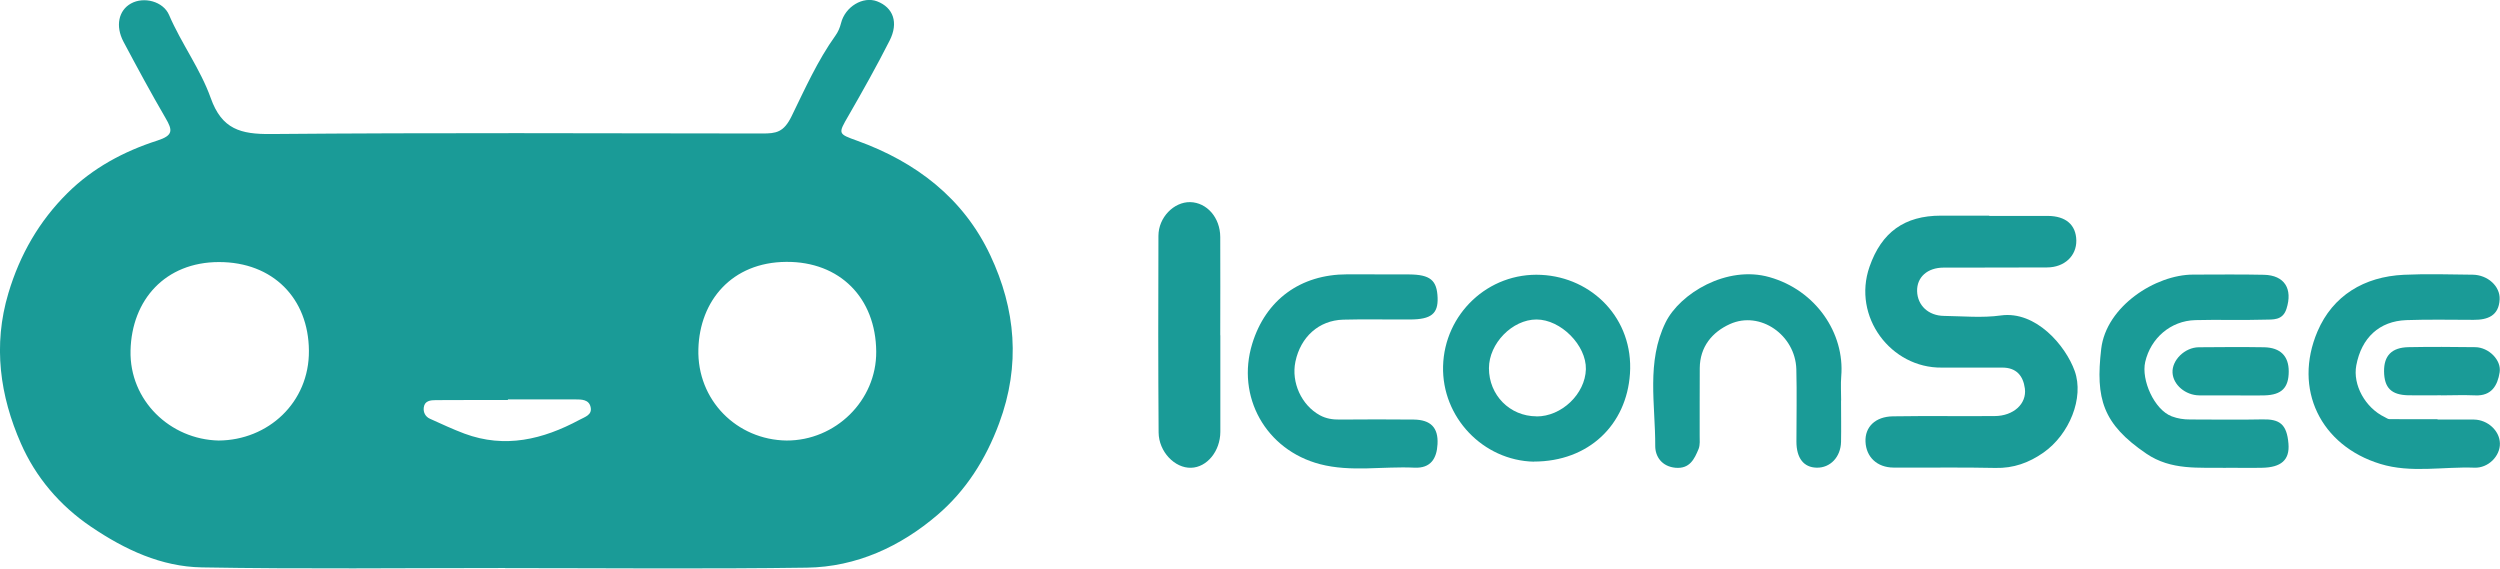
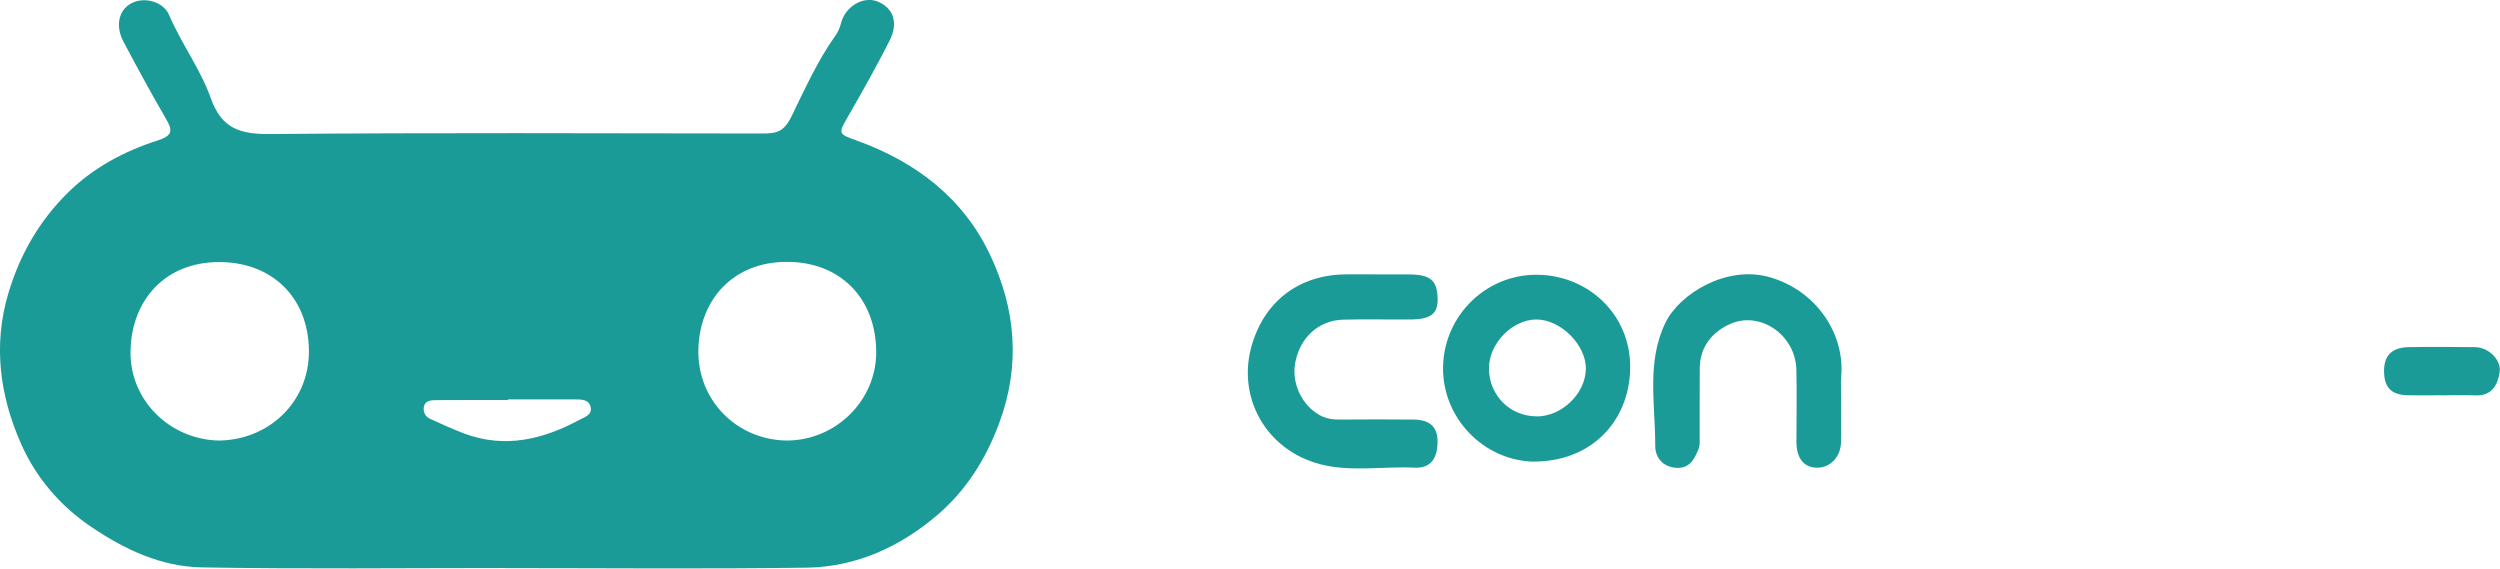
<svg xmlns="http://www.w3.org/2000/svg" id="_图层_2" data-name="图层 2" viewBox="0 0 279.04 63.46">
  <defs>
    <style>
      .cls-1 {
        fill: #1a9b97;
        stroke-width: 0px;
      }
    </style>
  </defs>
  <g id="_图层_1-2" data-name="图层 1">
    <g>
      <path class="cls-1" d="m56.39,63.4c-11.29,0-22.59.13-33.87-.07-4.51-.08-8.55-1.96-12.35-4.53-3.55-2.4-6.2-5.58-7.83-9.29C0,44.2-.81,38.56.94,32.71c1.29-4.31,3.43-8.02,6.58-11.15,2.83-2.81,6.3-4.67,10.04-5.87,1.8-.58,1.71-1.16.92-2.51-1.63-2.8-3.17-5.65-4.69-8.51-.94-1.77-.55-3.52.83-4.28,1.44-.8,3.6-.24,4.25,1.28,1.37,3.19,3.5,6.04,4.65,9.27,1.24,3.5,3.36,4.05,6.72,4.02,18.28-.16,36.57-.08,54.86-.06,1.52,0,2.37-.12,3.25-1.92,1.49-3.05,2.9-6.21,4.9-9.01.29-.41.49-.86.62-1.38.46-1.86,2.47-3.04,4.03-2.44,1.8.69,2.42,2.37,1.39,4.39-1.44,2.84-3,5.62-4.59,8.38-1.17,2.02-1.19,2.01.98,2.79,6.57,2.37,11.86,6.42,14.85,12.78,2.83,6,3.41,12.25.99,18.75-1.5,4.05-3.72,7.52-6.87,10.22-4.13,3.54-9.06,5.82-14.59,5.9-11.23.16-22.46.05-33.68.05,0,0,0-.01,0-.02Zm-31.99-14.23c5.52-.03,10.13-4.24,10.08-10.03-.04-5.83-4.01-9.9-10.05-9.89-5.97.01-9.73,4.2-9.86,9.88-.13,5.57,4.42,9.92,9.83,10.04Zm63.39,0c5.46.02,10.05-4.46,10.01-9.92-.04-5.99-4.06-10.07-10.05-10.02-6.07.04-9.66,4.35-9.8,9.73-.16,5.7,4.29,10.14,9.85,10.21Zm-31.1-4.59s0,.05,0,.07c-2.69,0-5.38-.01-8.06.01-.57,0-1.24.07-1.33.82-.07.53.17,1.03.69,1.26,1.27.57,2.54,1.17,3.85,1.66,4.53,1.68,8.76.65,12.84-1.54.63-.34,1.44-.55,1.24-1.43-.19-.85-1.01-.85-1.74-.85-2.5,0-5,0-7.49,0Z" />
-       <path class="cls-1" d="m222.03,24.1c2.18,0,4.36,0,6.54,0,2.01.01,3.15,1,3.18,2.74.03,1.71-1.31,3-3.26,3.01-3.85.03-7.7,0-11.55.02-1.81,0-3,1.07-2.96,2.63.04,1.59,1.26,2.74,3,2.76,2.12.03,4.27.24,6.35-.05,3.92-.54,7.23,3.38,8.24,6.2,1.07,3-.6,7.09-3.49,9.11-1.61,1.13-3.35,1.76-5.37,1.71-3.78-.09-7.57-.01-11.36-.04-1.84-.01-3.06-1.18-3.13-2.89-.07-1.65,1.1-2.8,3.06-2.83,3.78-.06,7.57,0,11.36-.03,2.09-.01,3.59-1.36,3.37-3.07-.19-1.43-.95-2.35-2.54-2.34-2.25.02-4.49-.02-6.74,0-5.66.07-10.01-5.67-8.06-11.26,1.34-3.84,3.89-5.7,7.98-5.7,1.8,0,3.59,0,5.39,0Z" />
      <path class="cls-1" d="m171.2,51.53c-5.68-.13-10.28-4.97-10.13-10.66.15-5.81,5.03-10.49,10.96-10.19,5.68.28,10.31,4.89,9.9,11.03-.38,5.69-4.58,9.81-10.74,9.81Zm.29-5.05c2.8.02,5.45-2.51,5.52-5.27.06-2.67-2.8-5.55-5.51-5.55-2.7,0-5.31,2.67-5.31,5.44,0,3,2.32,5.36,5.31,5.37Z" />
      <path class="cls-1" d="m153.42,30.63c1.28,0,2.57,0,3.85,0,2.37.02,3.12.64,3.19,2.61.06,1.77-.72,2.41-3.05,2.42-2.5.02-5-.05-7.5.02-2.7.08-4.74,1.92-5.32,4.68-.49,2.33.68,4.87,2.73,5.99.7.38,1.43.49,2.22.48,2.76-.02,5.52-.03,8.27,0,1.88.03,2.74.9,2.64,2.74-.08,1.59-.75,2.72-2.58,2.63-3.51-.17-7.07.51-10.53-.39-6.08-1.59-9.38-7.56-7.57-13.45,1.51-4.91,5.39-7.73,10.58-7.74,1.03,0,2.05,0,3.08,0Z" />
-       <path class="cls-1" d="m272.09,46.83c1.35,0,2.69-.01,4.04,0,1.54.02,2.87,1.25,2.9,2.66.03,1.41-1.29,2.77-2.84,2.71-3.51-.13-7.1.63-10.51-.42-6.67-2.04-9.75-8.35-7.01-14.79,1.71-4,5.21-6.11,9.63-6.32,2.56-.12,5.13-.04,7.69-.01,1.67.02,3.08,1.28,3.01,2.76-.09,1.82-1.33,2.29-2.91,2.28-2.5,0-5-.06-7.5.03-3.02.11-5.01,1.97-5.59,5.05-.41,2.18,1,4.74,3.18,5.78.17.08.34.22.51.22,1.79.02,3.59.01,5.38.01,0,.01,0,.02,0,.04Z" />
-       <path class="cls-1" d="m248.45,52.22c-3.04-.06-6.1.31-8.89-1.59-4.86-3.31-5.68-6.12-5.03-11.7.56-4.74,6.07-8.28,10.26-8.28,2.63,0,5.26-.04,7.89.02,2.32.05,3.24,1.57,2.53,3.79-.43,1.35-1.54,1.19-2.48,1.22-2.56.08-5.13-.02-7.69.05-2.77.07-4.99,2.02-5.6,4.67-.46,2.01,1.01,5.33,2.96,6.07.69.26,1.34.35,2.05.35,2.69,0,5.39.05,8.08-.01,1.9-.04,2.72.51,2.9,2.72.15,1.83-.84,2.64-2.94,2.68-1.35.03-2.69,0-4.04,0Z" />
      <path class="cls-1" d="m205.49,44.7c0,1.54.03,3.08,0,4.62-.04,1.7-1.21,2.91-2.71,2.88-1.45-.02-2.27-1.06-2.27-2.91,0-2.69.06-5.39-.01-8.08-.11-3.82-4.04-6.56-7.41-5.04-1.97.89-3.35,2.52-3.37,4.91-.02,2.5,0,5-.01,7.51,0,.51.06,1.07-.12,1.52-.47,1.13-.99,2.24-2.58,2.1-1.52-.14-2.26-1.25-2.26-2.42.02-4.63-1.01-9.4,1.16-13.81,1.59-3.22,6.82-6.4,11.58-5.05,5.18,1.46,8.43,6.26,8.02,11.08-.07.89-.01,1.8-.01,2.69h-.01Z" />
-       <path class="cls-1" d="m136.21,37.42c0,3.59.01,7.18,0,10.78-.01,2.16-1.49,3.96-3.26,4.01-1.82.06-3.61-1.78-3.63-3.94-.05-7.31-.05-14.62-.02-21.94,0-2.07,1.73-3.8,3.54-3.77,1.86.04,3.35,1.72,3.36,3.89.02,3.66,0,7.31,0,10.97Z" />
-       <path class="cls-1" d="m248.93,44.13c-1.15,0-2.3,0-3.45,0-1.55-.01-2.92-1.18-2.99-2.53-.08-1.4,1.37-2.83,2.94-2.84,2.43-.02,4.85-.04,7.28,0,1.83.04,2.75.99,2.75,2.69,0,1.83-.79,2.63-2.7,2.68-1.28.03-2.55,0-3.83,0Z" />
      <path class="cls-1" d="m272.45,44.12c-1.21,0-2.43.02-3.64,0-1.9-.04-2.69-.83-2.71-2.67-.02-1.74.85-2.66,2.71-2.7,2.49-.05,4.98-.03,7.47,0,1.5.02,2.94,1.44,2.72,2.81-.23,1.46-.9,2.65-2.71,2.57-1.27-.05-2.55-.01-3.83,0Z" />
    </g>
  </g>
</svg>